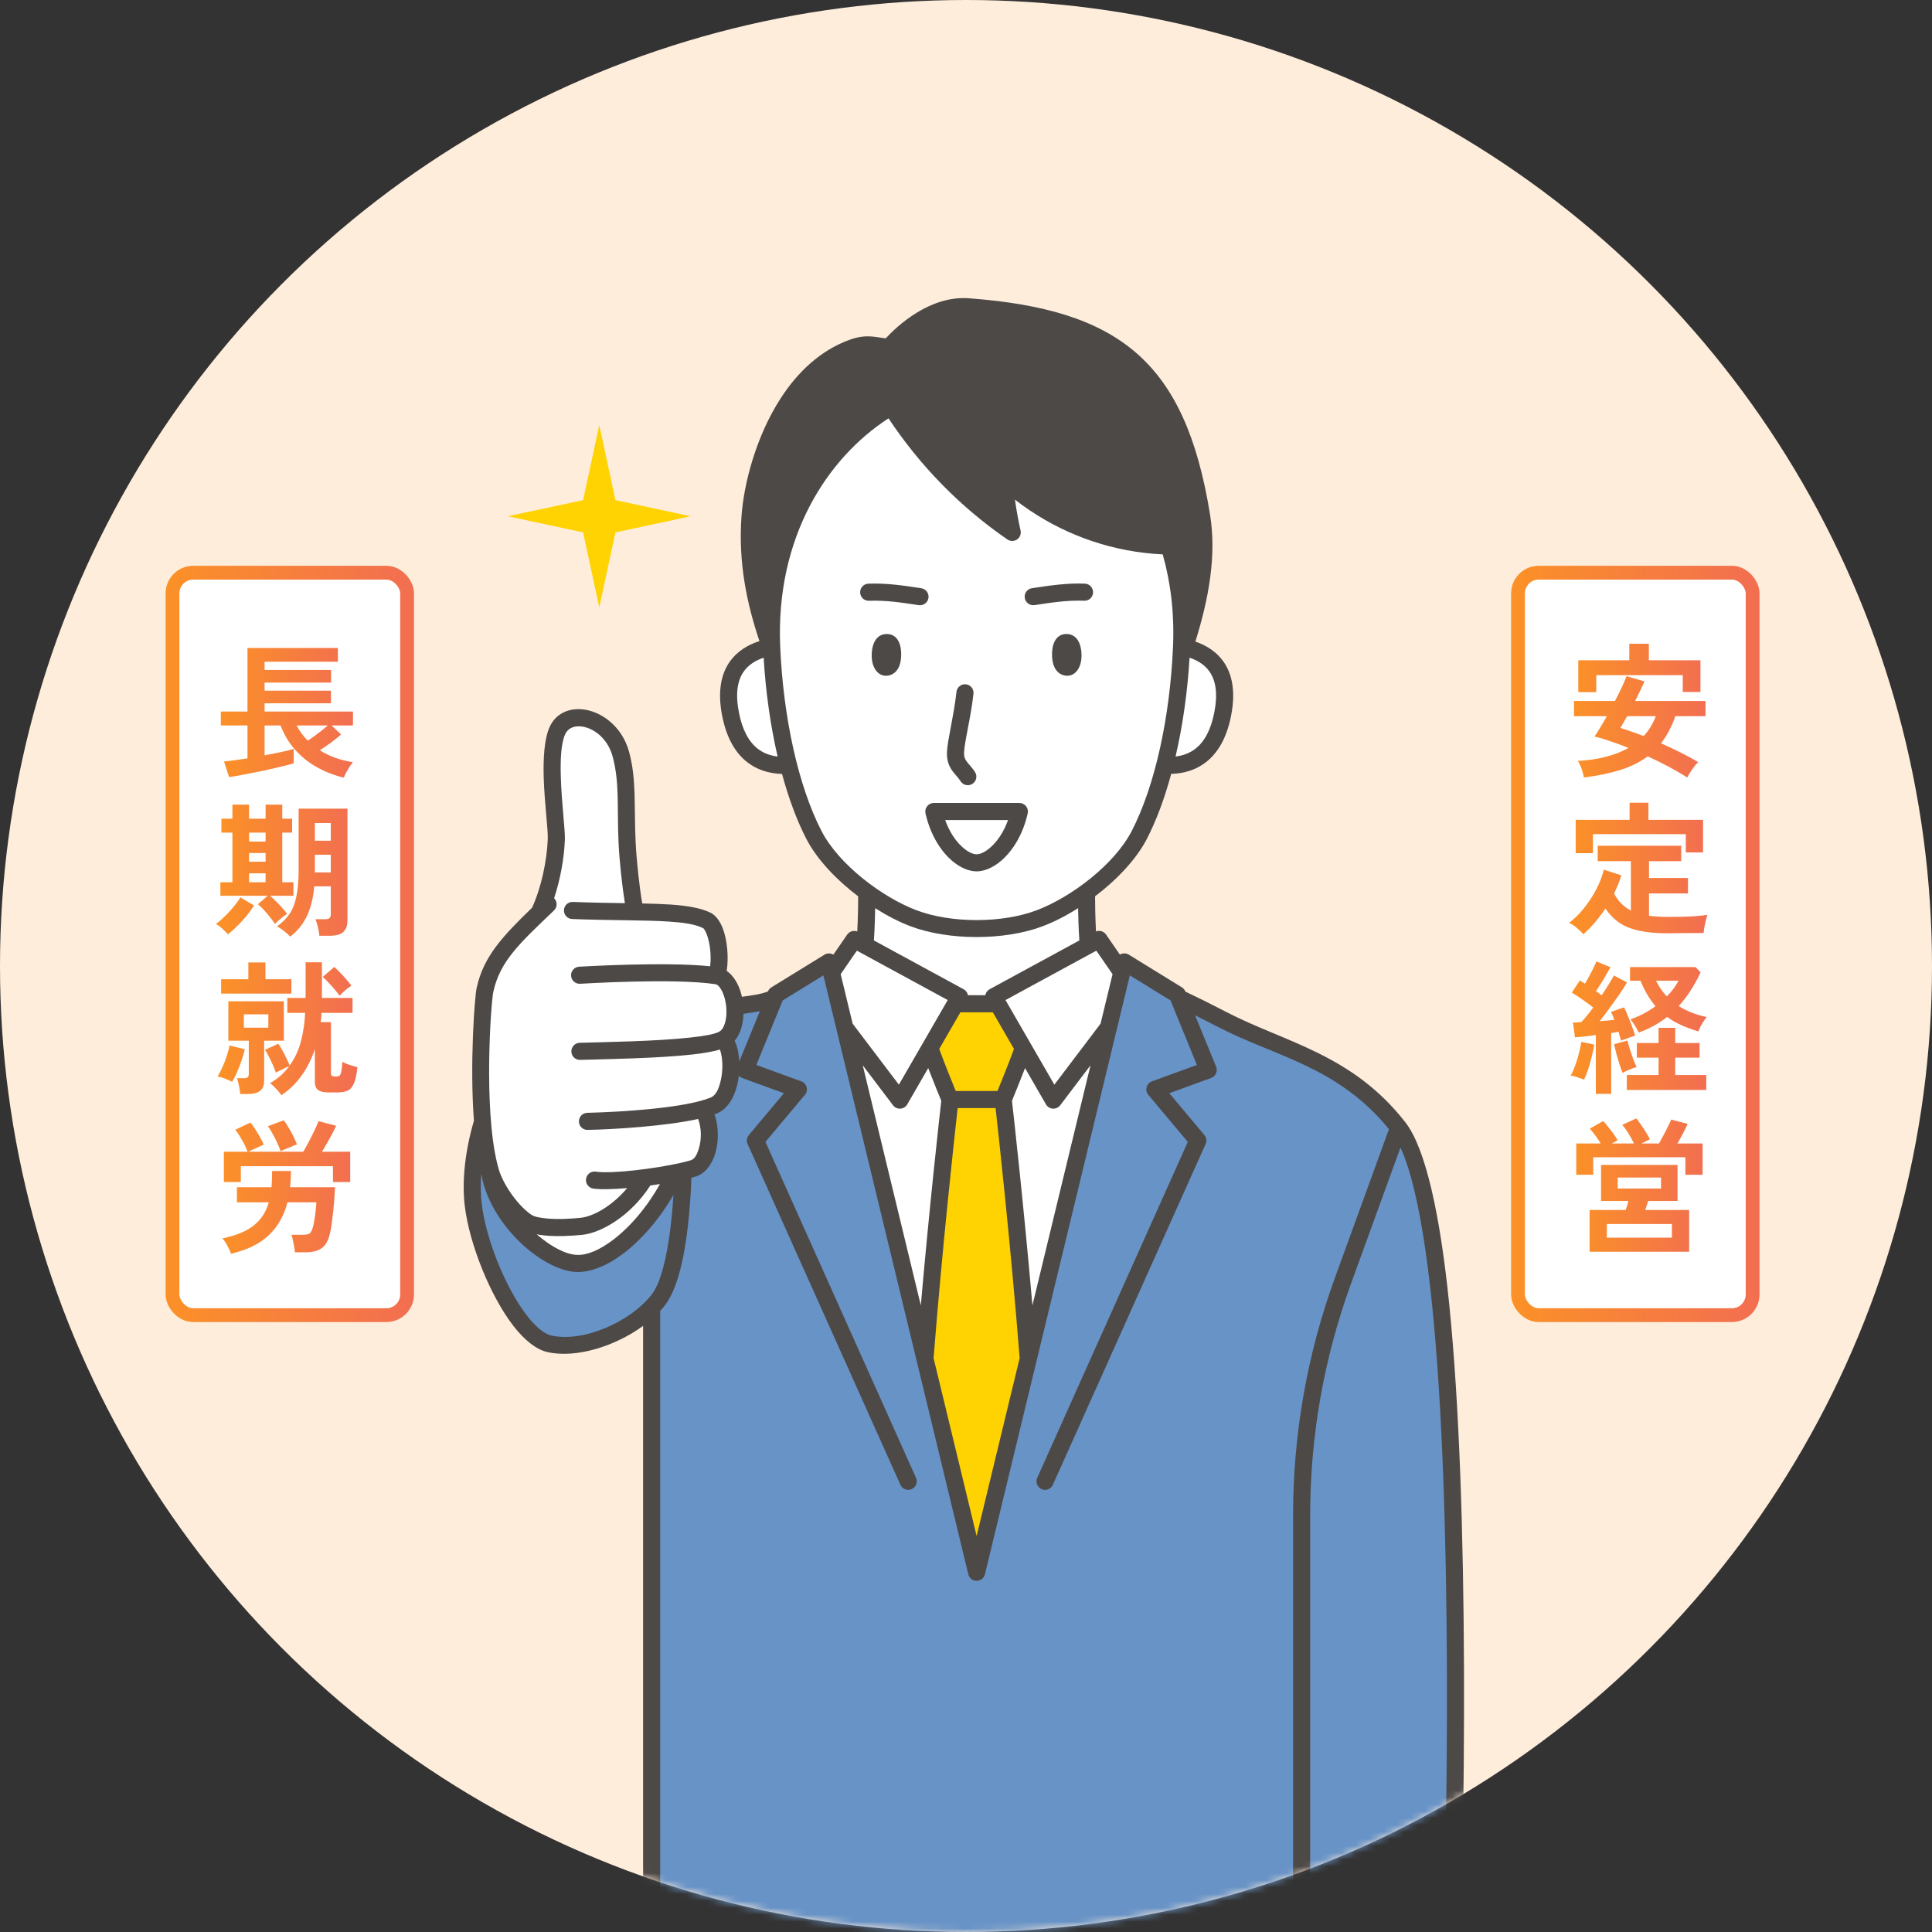
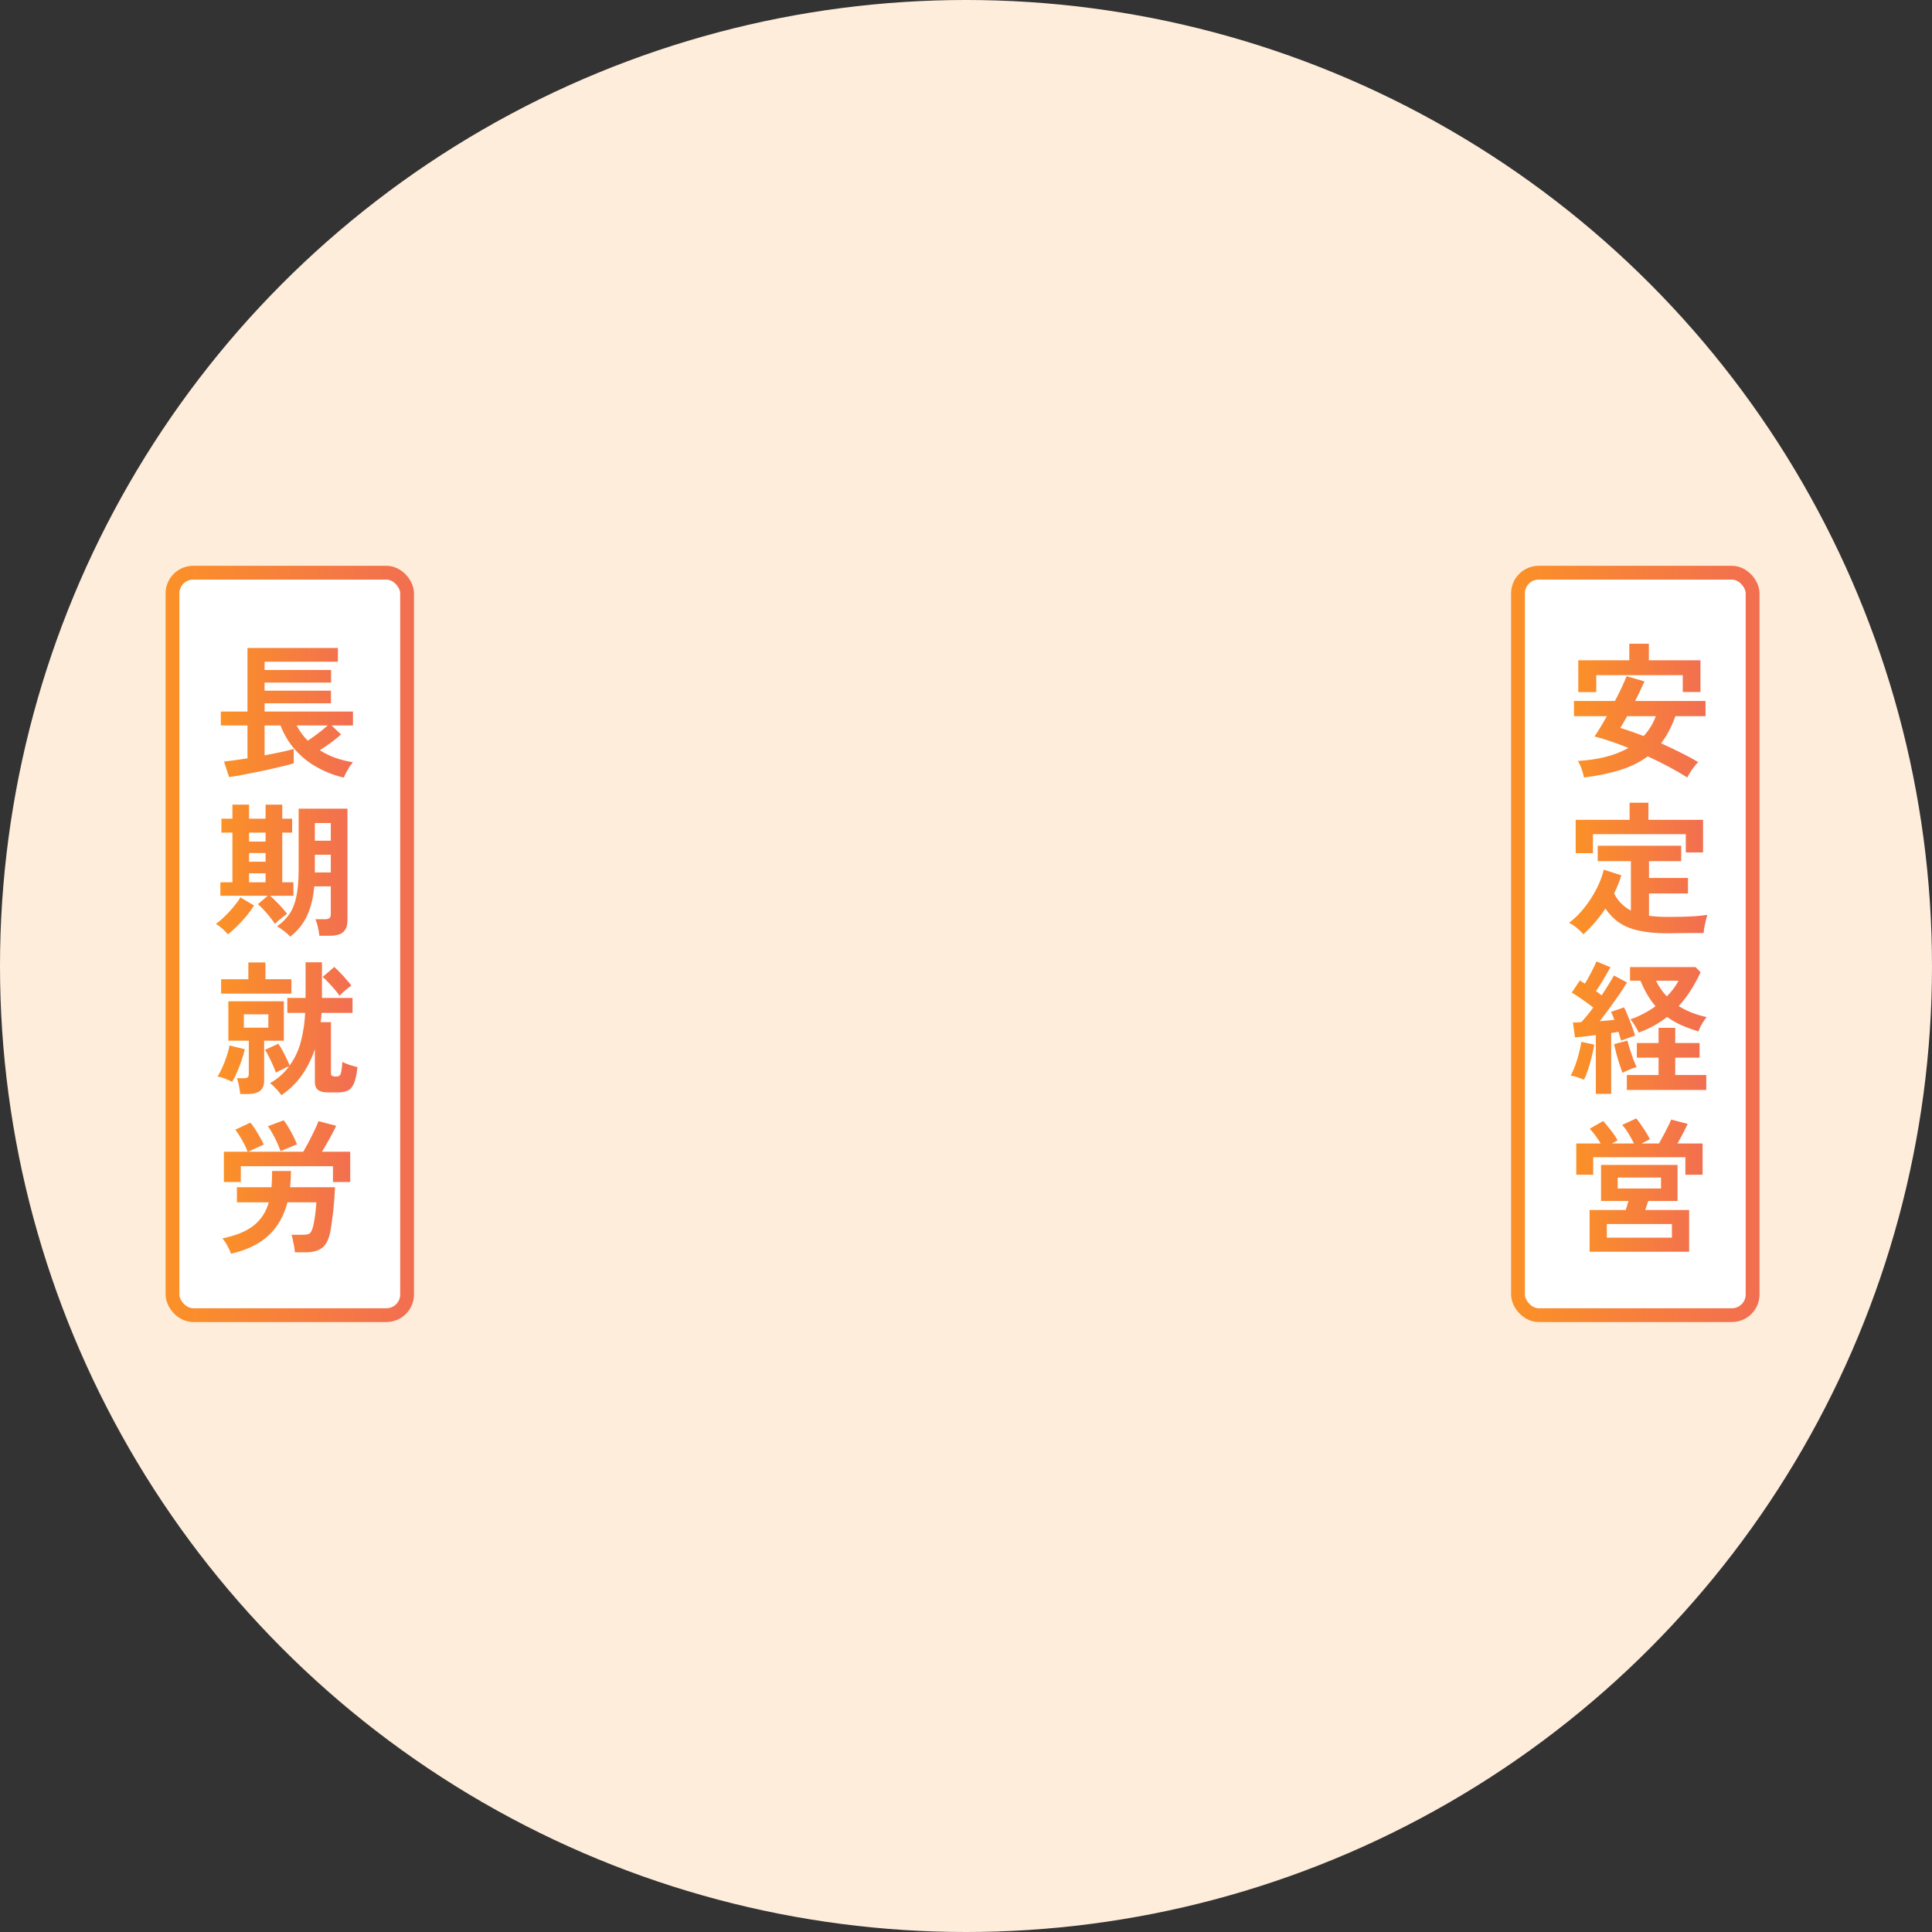
<svg xmlns="http://www.w3.org/2000/svg" width="280" height="280" viewBox="0 0 280 280" fill="none">
  <rect x="0" y="0" width="280" height="280" fill="#333333" stroke="none" />
  <circle cx="140" cy="140" r="140" fill="#FEEDDB" />
  <mask id="mask0_1_1695" style="mask-type:alpha" maskUnits="userSpaceOnUse" x="0" y="0" width="280" height="280">
    <circle cx="140" cy="140" r="140" fill="#FFE5CA" />
  </mask>
  <g mask="url(#mask0_1_1695)">
    <rect x="24.999" y="83" width="34" height="107.6" rx="3" fill="white" stroke="url(#paint0_linear_1_1695)" stroke-width="2" />
-     <path d="M49.832 112.701C48.46 112.379 47.172 111.882 45.968 111.21C44.778 110.552 43.728 109.719 42.818 108.711C41.908 107.703 41.187 106.513 40.655 105.141H38.345V109.467C39.213 109.299 40.025 109.138 40.781 108.984C41.551 108.816 42.146 108.669 42.566 108.543V110.622C42.174 110.748 41.656 110.888 41.012 111.042C40.382 111.196 39.689 111.357 38.933 111.525C38.191 111.693 37.449 111.847 36.707 111.987C35.965 112.141 35.286 112.274 34.67 112.386C34.054 112.498 33.564 112.575 33.2 112.617L32.465 110.37C32.787 110.342 33.249 110.286 33.851 110.202C34.467 110.118 35.139 110.02 35.867 109.908V105.141H32.003V103.125H35.867V93.906H48.971V95.901H38.345V97.098H47.984V98.925H38.345V100.101H47.963V101.928H38.345V103.125H51.155V105.141H48.047L49.433 106.443C49.055 106.779 48.579 107.164 48.005 107.598C47.431 108.018 46.878 108.396 46.346 108.732C47.06 109.18 47.823 109.551 48.635 109.845C49.461 110.125 50.301 110.335 51.155 110.475C51.001 110.643 50.833 110.86 50.651 111.126C50.483 111.406 50.322 111.686 50.168 111.966C50.014 112.246 49.902 112.491 49.832 112.701ZM44.603 107.346C44.883 107.164 45.198 106.947 45.548 106.695C45.898 106.429 46.248 106.163 46.598 105.897C46.948 105.617 47.249 105.365 47.501 105.141H42.986C43.42 105.967 43.959 106.702 44.603 107.346ZM42.062 135.743C41.852 135.505 41.558 135.239 41.18 134.945C40.816 134.665 40.473 134.434 40.151 134.252C40.907 133.72 41.516 133.111 41.978 132.425C42.44 131.725 42.769 130.871 42.965 129.863C43.175 128.841 43.28 127.595 43.28 126.125V117.2H50.357V133.37C50.357 134.14 50.154 134.707 49.748 135.071C49.356 135.435 48.705 135.617 47.795 135.617H46.283C46.255 135.267 46.185 134.847 46.073 134.357C45.961 133.881 45.842 133.503 45.716 133.223H47.102C47.41 133.223 47.627 133.167 47.753 133.055C47.879 132.929 47.942 132.747 47.942 132.509V128.456H45.548C45.394 130.15 45.037 131.585 44.477 132.761C43.931 133.923 43.126 134.917 42.062 135.743ZM39.857 133.916C39.661 133.608 39.416 133.272 39.122 132.908C38.842 132.544 38.548 132.201 38.24 131.879C37.932 131.543 37.645 131.263 37.379 131.039L38.807 129.821H31.94V127.868H33.683V120.665H32.087V118.649H33.683V116.612H36.098V118.649H38.492V116.612H40.907V118.649H42.335V120.665H40.907V127.868H42.524V129.821H39.122C39.388 130.031 39.675 130.297 39.983 130.619C40.305 130.927 40.613 131.249 40.907 131.585C41.201 131.907 41.432 132.194 41.6 132.446C41.474 132.53 41.292 132.663 41.054 132.845C40.83 133.013 40.606 133.195 40.382 133.391C40.158 133.587 39.983 133.762 39.857 133.916ZM33.032 135.407C32.808 135.141 32.521 134.854 32.171 134.546C31.835 134.252 31.541 134.035 31.289 133.895C31.527 133.741 31.807 133.517 32.129 133.223C32.465 132.915 32.808 132.579 33.158 132.215C33.508 131.837 33.83 131.459 34.124 131.081C34.432 130.703 34.67 130.36 34.838 130.052L36.812 131.228C36.504 131.732 36.126 132.257 35.678 132.803C35.23 133.335 34.768 133.832 34.292 134.294C33.83 134.756 33.41 135.127 33.032 135.407ZM45.632 126.44H47.942V123.878H45.632V126.44ZM45.632 121.841H47.942V119.279H45.632V121.841ZM36.098 127.868H38.492V126.566H36.098V127.868ZM36.098 121.967H38.492V120.665H36.098V121.967ZM36.098 124.886H38.492V123.626H36.098V124.886ZM40.781 158.722C40.613 158.47 40.368 158.169 40.046 157.819C39.724 157.469 39.423 157.189 39.143 156.979C39.717 156.643 40.235 156.272 40.697 155.866C41.159 155.446 41.565 154.998 41.915 154.522C41.635 154.62 41.299 154.774 40.907 154.984C40.529 155.18 40.221 155.334 39.983 155.446C39.885 155.152 39.745 154.802 39.563 154.396C39.381 153.976 39.185 153.563 38.975 153.157C38.779 152.751 38.59 152.415 38.408 152.149L40.34 151.267C40.522 151.533 40.718 151.855 40.928 152.233C41.138 152.611 41.334 152.996 41.516 153.388C41.712 153.78 41.866 154.123 41.978 154.417C42.734 153.381 43.28 152.212 43.616 150.91C43.952 149.608 44.155 148.236 44.225 146.794H41.642V144.631H44.288V139.465H46.661V144.631H51.092V146.794H46.598C46.584 147.242 46.542 147.69 46.472 148.138H47.963V155.593C47.963 155.803 48.061 155.929 48.257 155.971C48.285 155.985 48.362 155.999 48.488 156.013C48.614 156.013 48.705 156.013 48.761 156.013C48.943 156.013 49.09 155.971 49.202 155.887C49.314 155.803 49.398 155.614 49.454 155.32C49.524 155.012 49.58 154.536 49.622 153.892C49.86 154.032 50.203 154.179 50.651 154.333C51.099 154.473 51.484 154.585 51.806 154.669C51.694 155.705 51.526 156.482 51.302 157C51.078 157.532 50.777 157.882 50.399 158.05C50.021 158.232 49.538 158.323 48.95 158.323H47.585C46.899 158.323 46.402 158.204 46.094 157.966C45.786 157.742 45.632 157.35 45.632 156.79V152.044C45.184 153.402 44.561 154.655 43.763 155.803C42.979 156.937 41.985 157.91 40.781 158.722ZM34.817 158.554C34.803 158.358 34.768 158.113 34.712 157.819C34.67 157.525 34.614 157.238 34.544 156.958C34.474 156.664 34.404 156.433 34.334 156.265H35.321C35.587 156.265 35.776 156.223 35.888 156.139C36 156.055 36.056 155.887 36.056 155.635V150.826H33.095V145.114H41.138V150.826H38.282V156.601C38.282 157.287 38.086 157.784 37.694 158.092C37.302 158.4 36.707 158.554 35.909 158.554H34.817ZM32.045 144.001V141.922H35.993V139.486H38.471V141.922H42.23V144.001H32.045ZM33.641 156.79C33.361 156.636 33.018 156.482 32.612 156.328C32.206 156.16 31.842 156.062 31.52 156.034C31.744 155.684 31.975 155.243 32.213 154.711C32.465 154.165 32.682 153.605 32.864 153.031C33.06 152.457 33.193 151.953 33.263 151.519L35.489 152.065C35.377 152.527 35.223 153.052 35.027 153.64C34.831 154.214 34.614 154.781 34.376 155.341C34.138 155.887 33.893 156.37 33.641 156.79ZM49.202 144.316C49.048 144.064 48.824 143.77 48.53 143.434C48.236 143.084 47.928 142.741 47.606 142.405C47.298 142.069 47.018 141.796 46.766 141.586L48.446 140.137C48.684 140.347 48.957 140.613 49.265 140.935C49.587 141.257 49.895 141.593 50.189 141.943C50.497 142.279 50.742 142.58 50.924 142.846C50.658 143.014 50.357 143.245 50.021 143.539C49.699 143.819 49.426 144.078 49.202 144.316ZM35.342 148.936H38.891V147.004H35.342V148.936ZM33.473 181.701C33.375 181.379 33.207 181.001 32.969 180.567C32.745 180.147 32.5 179.783 32.234 179.475C34.208 179.069 35.72 178.446 36.77 177.606C37.834 176.766 38.562 175.646 38.954 174.246H34.334V172.062H39.353C39.381 171.698 39.402 171.32 39.416 170.928C39.43 170.536 39.437 170.13 39.437 169.71H42.167C42.167 170.522 42.125 171.306 42.041 172.062H48.551C48.537 172.468 48.509 172.979 48.467 173.595C48.425 174.197 48.369 174.834 48.299 175.506C48.229 176.178 48.152 176.815 48.068 177.417C47.984 178.019 47.886 178.523 47.774 178.929C47.536 179.881 47.137 180.546 46.577 180.924C46.031 181.302 45.275 181.491 44.309 181.491H42.734C42.72 181.267 42.685 180.987 42.629 180.651C42.573 180.329 42.51 180.014 42.44 179.706C42.384 179.384 42.314 179.132 42.23 178.95H43.868C44.358 178.95 44.694 178.887 44.876 178.761C45.058 178.621 45.212 178.327 45.338 177.879C45.422 177.613 45.499 177.242 45.569 176.766C45.653 176.29 45.716 175.814 45.758 175.338C45.814 174.862 45.842 174.498 45.842 174.246H41.663C41.159 176.206 40.242 177.809 38.912 179.055C37.596 180.287 35.783 181.169 33.473 181.701ZM32.444 171.306V166.917H35.888C35.776 166.595 35.615 166.231 35.405 165.825C35.195 165.419 34.971 165.027 34.733 164.649C34.509 164.271 34.299 163.963 34.103 163.725L36.287 162.696C36.497 162.934 36.728 163.249 36.98 163.641C37.232 164.033 37.47 164.432 37.694 164.838C37.932 165.244 38.107 165.594 38.219 165.888L35.951 166.917H43.952C44.12 166.637 44.309 166.301 44.519 165.909C44.743 165.503 44.96 165.083 45.17 164.649C45.394 164.215 45.59 163.809 45.758 163.431C45.94 163.039 46.073 162.724 46.157 162.486L48.719 163.158C48.579 163.48 48.39 163.858 48.152 164.292C47.928 164.726 47.683 165.174 47.417 165.636C47.165 166.098 46.913 166.525 46.661 166.917H50.756V171.306H48.257V169.017H34.901V171.306H32.444ZM40.655 166.833C40.557 166.511 40.403 166.126 40.193 165.678C39.997 165.216 39.773 164.768 39.521 164.334C39.283 163.886 39.052 163.515 38.828 163.221L41.117 162.36C41.327 162.612 41.558 162.955 41.81 163.389C42.062 163.809 42.3 164.243 42.524 164.691C42.748 165.139 42.916 165.524 43.028 165.846L40.655 166.833Z" fill="url(#paint1_linear_1_1695)" />
+     <path d="M49.832 112.701C48.46 112.379 47.172 111.882 45.968 111.21C44.778 110.552 43.728 109.719 42.818 108.711C41.908 107.703 41.187 106.513 40.655 105.141H38.345V109.467C39.213 109.299 40.025 109.138 40.781 108.984C41.551 108.816 42.146 108.669 42.566 108.543V110.622C42.174 110.748 41.656 110.888 41.012 111.042C40.382 111.196 39.689 111.357 38.933 111.525C38.191 111.693 37.449 111.847 36.707 111.987C35.965 112.141 35.286 112.274 34.67 112.386C34.054 112.498 33.564 112.575 33.2 112.617L32.465 110.37C32.787 110.342 33.249 110.286 33.851 110.202C34.467 110.118 35.139 110.02 35.867 109.908V105.141H32.003V103.125H35.867V93.906H48.971V95.901H38.345V97.098H47.984V98.925H38.345V100.101H47.963V101.928H38.345V103.125H51.155V105.141H48.047L49.433 106.443C49.055 106.779 48.579 107.164 48.005 107.598C47.431 108.018 46.878 108.396 46.346 108.732C47.06 109.18 47.823 109.551 48.635 109.845C49.461 110.125 50.301 110.335 51.155 110.475C51.001 110.643 50.833 110.86 50.651 111.126C50.483 111.406 50.322 111.686 50.168 111.966C50.014 112.246 49.902 112.491 49.832 112.701ZM44.603 107.346C44.883 107.164 45.198 106.947 45.548 106.695C45.898 106.429 46.248 106.163 46.598 105.897C46.948 105.617 47.249 105.365 47.501 105.141H42.986C43.42 105.967 43.959 106.702 44.603 107.346ZM42.062 135.743C41.852 135.505 41.558 135.239 41.18 134.945C40.816 134.665 40.473 134.434 40.151 134.252C40.907 133.72 41.516 133.111 41.978 132.425C42.44 131.725 42.769 130.871 42.965 129.863C43.175 128.841 43.28 127.595 43.28 126.125V117.2H50.357V133.37C50.357 134.14 50.154 134.707 49.748 135.071C49.356 135.435 48.705 135.617 47.795 135.617H46.283C46.255 135.267 46.185 134.847 46.073 134.357C45.961 133.881 45.842 133.503 45.716 133.223H47.102C47.41 133.223 47.627 133.167 47.753 133.055C47.879 132.929 47.942 132.747 47.942 132.509V128.456H45.548C45.394 130.15 45.037 131.585 44.477 132.761C43.931 133.923 43.126 134.917 42.062 135.743ZM39.857 133.916C39.661 133.608 39.416 133.272 39.122 132.908C38.842 132.544 38.548 132.201 38.24 131.879C37.932 131.543 37.645 131.263 37.379 131.039L38.807 129.821H31.94V127.868H33.683V120.665H32.087V118.649H33.683V116.612H36.098V118.649H38.492V116.612H40.907V118.649H42.335V120.665H40.907V127.868H42.524V129.821H39.122C39.388 130.031 39.675 130.297 39.983 130.619C40.305 130.927 40.613 131.249 40.907 131.585C41.201 131.907 41.432 132.194 41.6 132.446C41.474 132.53 41.292 132.663 41.054 132.845C40.83 133.013 40.606 133.195 40.382 133.391C40.158 133.587 39.983 133.762 39.857 133.916ZM33.032 135.407C32.808 135.141 32.521 134.854 32.171 134.546C31.835 134.252 31.541 134.035 31.289 133.895C31.527 133.741 31.807 133.517 32.129 133.223C32.465 132.915 32.808 132.579 33.158 132.215C33.508 131.837 33.83 131.459 34.124 131.081C34.432 130.703 34.67 130.36 34.838 130.052L36.812 131.228C36.504 131.732 36.126 132.257 35.678 132.803C35.23 133.335 34.768 133.832 34.292 134.294C33.83 134.756 33.41 135.127 33.032 135.407ZM45.632 126.44H47.942V123.878H45.632V126.44ZM45.632 121.841H47.942V119.279H45.632V121.841ZM36.098 127.868H38.492V126.566H36.098V127.868ZM36.098 121.967H38.492V120.665H36.098V121.967ZM36.098 124.886H38.492V123.626H36.098V124.886ZM40.781 158.722C40.613 158.47 40.368 158.169 40.046 157.819C39.724 157.469 39.423 157.189 39.143 156.979C39.717 156.643 40.235 156.272 40.697 155.866C41.159 155.446 41.565 154.998 41.915 154.522C41.635 154.62 41.299 154.774 40.907 154.984C40.529 155.18 40.221 155.334 39.983 155.446C39.885 155.152 39.745 154.802 39.563 154.396C39.381 153.976 39.185 153.563 38.975 153.157C38.779 152.751 38.59 152.415 38.408 152.149L40.34 151.267C40.522 151.533 40.718 151.855 40.928 152.233C41.138 152.611 41.334 152.996 41.516 153.388C41.712 153.78 41.866 154.123 41.978 154.417C42.734 153.381 43.28 152.212 43.616 150.91C43.952 149.608 44.155 148.236 44.225 146.794H41.642V144.631H44.288V139.465H46.661V144.631H51.092V146.794H46.598C46.584 147.242 46.542 147.69 46.472 148.138H47.963V155.593C47.963 155.803 48.061 155.929 48.257 155.971C48.285 155.985 48.362 155.999 48.488 156.013C48.614 156.013 48.705 156.013 48.761 156.013C48.943 156.013 49.09 155.971 49.202 155.887C49.314 155.803 49.398 155.614 49.454 155.32C49.524 155.012 49.58 154.536 49.622 153.892C49.86 154.032 50.203 154.179 50.651 154.333C51.099 154.473 51.484 154.585 51.806 154.669C51.694 155.705 51.526 156.482 51.302 157C51.078 157.532 50.777 157.882 50.399 158.05C50.021 158.232 49.538 158.323 48.95 158.323H47.585C46.899 158.323 46.402 158.204 46.094 157.966C45.786 157.742 45.632 157.35 45.632 156.79V152.044C45.184 153.402 44.561 154.655 43.763 155.803C42.979 156.937 41.985 157.91 40.781 158.722ZM34.817 158.554C34.803 158.358 34.768 158.113 34.712 157.819C34.67 157.525 34.614 157.238 34.544 156.958C34.474 156.664 34.404 156.433 34.334 156.265H35.321C35.587 156.265 35.776 156.223 35.888 156.139C36 156.055 36.056 155.887 36.056 155.635V150.826H33.095V145.114H41.138V150.826H38.282V156.601C38.282 157.287 38.086 157.784 37.694 158.092C37.302 158.4 36.707 158.554 35.909 158.554H34.817ZM32.045 144.001V141.922H35.993V139.486H38.471V141.922H42.23V144.001H32.045ZM33.641 156.79C33.361 156.636 33.018 156.482 32.612 156.328C32.206 156.16 31.842 156.062 31.52 156.034C31.744 155.684 31.975 155.243 32.213 154.711C32.465 154.165 32.682 153.605 32.864 153.031C33.06 152.457 33.193 151.953 33.263 151.519L35.489 152.065C35.377 152.527 35.223 153.052 35.027 153.64C34.831 154.214 34.614 154.781 34.376 155.341C34.138 155.887 33.893 156.37 33.641 156.79ZM49.202 144.316C49.048 144.064 48.824 143.77 48.53 143.434C48.236 143.084 47.928 142.741 47.606 142.405C47.298 142.069 47.018 141.796 46.766 141.586L48.446 140.137C48.684 140.347 48.957 140.613 49.265 140.935C49.587 141.257 49.895 141.593 50.189 141.943C50.497 142.279 50.742 142.58 50.924 142.846C50.658 143.014 50.357 143.245 50.021 143.539C49.699 143.819 49.426 144.078 49.202 144.316ZM35.342 148.936H38.891V147.004H35.342V148.936ZM33.473 181.701C33.375 181.379 33.207 181.001 32.969 180.567C32.745 180.147 32.5 179.783 32.234 179.475C34.208 179.069 35.72 178.446 36.77 177.606C37.834 176.766 38.562 175.646 38.954 174.246H34.334V172.062H39.353C39.381 171.698 39.402 171.32 39.416 170.928C39.43 170.536 39.437 170.13 39.437 169.71H42.167C42.167 170.522 42.125 171.306 42.041 172.062H48.551C48.537 172.468 48.509 172.979 48.467 173.595C48.425 174.197 48.369 174.834 48.299 175.506C47.984 178.019 47.886 178.523 47.774 178.929C47.536 179.881 47.137 180.546 46.577 180.924C46.031 181.302 45.275 181.491 44.309 181.491H42.734C42.72 181.267 42.685 180.987 42.629 180.651C42.573 180.329 42.51 180.014 42.44 179.706C42.384 179.384 42.314 179.132 42.23 178.95H43.868C44.358 178.95 44.694 178.887 44.876 178.761C45.058 178.621 45.212 178.327 45.338 177.879C45.422 177.613 45.499 177.242 45.569 176.766C45.653 176.29 45.716 175.814 45.758 175.338C45.814 174.862 45.842 174.498 45.842 174.246H41.663C41.159 176.206 40.242 177.809 38.912 179.055C37.596 180.287 35.783 181.169 33.473 181.701ZM32.444 171.306V166.917H35.888C35.776 166.595 35.615 166.231 35.405 165.825C35.195 165.419 34.971 165.027 34.733 164.649C34.509 164.271 34.299 163.963 34.103 163.725L36.287 162.696C36.497 162.934 36.728 163.249 36.98 163.641C37.232 164.033 37.47 164.432 37.694 164.838C37.932 165.244 38.107 165.594 38.219 165.888L35.951 166.917H43.952C44.12 166.637 44.309 166.301 44.519 165.909C44.743 165.503 44.96 165.083 45.17 164.649C45.394 164.215 45.59 163.809 45.758 163.431C45.94 163.039 46.073 162.724 46.157 162.486L48.719 163.158C48.579 163.48 48.39 163.858 48.152 164.292C47.928 164.726 47.683 165.174 47.417 165.636C47.165 166.098 46.913 166.525 46.661 166.917H50.756V171.306H48.257V169.017H34.901V171.306H32.444ZM40.655 166.833C40.557 166.511 40.403 166.126 40.193 165.678C39.997 165.216 39.773 164.768 39.521 164.334C39.283 163.886 39.052 163.515 38.828 163.221L41.117 162.36C41.327 162.612 41.558 162.955 41.81 163.389C42.062 163.809 42.3 164.243 42.524 164.691C42.748 165.139 42.916 165.524 43.028 165.846L40.655 166.833Z" fill="url(#paint1_linear_1_1695)" />
    <g clip-path="url(#clip0_1_1695)">
      <path fill-rule="evenodd" clip-rule="evenodd" d="M120.502 140.937L123.801 136.159L125.35 137.002C125.598 133.785 125.617 130.612 125.61 129.291C122.41 126.961 119.516 124.005 117.971 121.028C116.512 118.21 115.265 114.753 114.301 110.896C110.395 111.139 107.022 109.35 105.874 103.501C104.642 97.215 107.609 94.544 111.835 93.765V93.755C111.106 76.771 119.496 64.656 129.147 58.941C133.665 66.044 139.598 72.275 146.696 77.165C146.131 74.6 145.73 72.017 145.492 69.43C146.88 70.718 148.372 71.893 149.946 72.949C155.582 76.731 162.296 78.974 169.439 79.138C170.787 83.487 171.471 88.377 171.24 93.755V93.765C175.466 94.544 178.433 97.215 177.201 103.501C176.053 109.352 172.68 111.142 168.774 110.896C167.81 114.75 166.564 118.21 165.104 121.028C163.562 124.007 160.665 126.961 157.465 129.291C157.458 130.615 157.475 133.785 157.725 137.002L159.275 136.159L162.573 140.937L149.024 196.942C147.574 178.374 145.395 159.355 145.395 159.355L145.889 158.153C146.501 156.648 147.559 154.011 148.312 151.894L144.605 145.473H138.473L134.763 151.899C135.893 155.047 137.682 159.355 137.682 159.355C137.682 159.355 135.501 178.372 134.054 196.942L120.504 140.937H120.502ZM70.874 168.941L70.866 168.976C71.355 176.042 79.04 182.922 83.556 183.105C88.072 183.289 94.473 177.395 97.859 169.965V169.957C98.878 169.761 99.775 169.551 100.459 169.345C102.816 168.636 103.609 163.508 101.839 160.747C102.461 160.581 103.017 160.403 103.483 160.21C106.276 159.052 106.59 152.341 104.853 150.596C107.644 149.044 106.672 141.849 103.887 141.418C104.697 138.878 104.008 134.151 102.422 133.386C100.357 132.392 96.925 132.243 92.059 132.159C91.643 130.367 91.046 125.432 90.89 122.181C90.634 116.914 91.051 113.231 89.978 109.29C88.518 103.934 82.22 102.318 80.718 106.041C79.154 109.917 80.713 119.296 80.629 121.623C80.517 124.619 79.806 128.151 78.671 131.051C73.585 135.936 71.33 138.707 70.291 143.465C69.927 145.138 68.829 160.648 70.879 168.939L70.874 168.941Z" fill="white" />
      <path fill-rule="evenodd" clip-rule="evenodd" d="M134.76 151.899C135.891 155.047 137.68 159.354 137.68 159.354C137.68 159.354 135.499 178.371 134.052 196.942L141.536 227.878L149.021 196.942C147.571 178.374 145.393 159.354 145.393 159.354L145.886 158.152C146.498 156.648 147.556 154.011 148.31 151.894L144.602 145.473H138.471L134.76 151.899Z" fill="#FFD302" />
      <path fill-rule="evenodd" clip-rule="evenodd" d="M106.484 145.902C108.487 145.51 110.578 145.423 112.249 144.638L112.445 144.157L120.135 139.42L141.539 227.878L162.943 139.42L170.633 144.157L170.829 144.638C172.648 145.495 174.752 146.529 177.129 147.765C185.546 152.14 195.083 153.674 202.694 163.429C212.276 175.71 211.54 251.916 210.048 294.764H94.439V190.099L94.231 189.698C90.572 193.274 84.163 195.792 79.593 194.759C74.99 193.718 69.531 182.233 68.596 174.713C68.145 171.077 68.69 166.713 69.939 162.599C70.118 164.916 70.418 167.107 70.874 168.943L70.866 168.978C71.355 176.044 79.04 182.924 83.556 183.108C88.072 183.291 94.474 177.397 97.859 169.967V169.96C98.878 169.764 99.775 169.553 100.459 169.347C102.816 168.639 103.609 163.511 101.839 160.75C102.461 160.584 103.017 160.405 103.483 160.212C106.276 159.055 106.591 152.343 104.853 150.598C106.177 149.862 106.655 147.855 106.484 145.904V145.902Z" fill="#6893C6" />
      <path fill-rule="evenodd" clip-rule="evenodd" d="M110.066 92.912C108.296 93.48 106.814 94.432 105.8 95.842C104.531 97.614 103.959 100.154 104.66 103.736C105.305 107.025 106.621 109.149 108.276 110.447C109.726 111.585 111.461 112.11 113.337 112.165C114.306 115.731 115.498 118.941 116.871 121.595C118.408 124.565 121.223 127.516 124.374 129.908C124.371 131.078 124.346 132.949 124.242 134.999C123.714 134.795 123.107 134.976 122.78 135.452L120.775 138.357C120.72 138.325 120.663 138.295 120.606 138.27C120.24 138.119 119.823 138.154 119.484 138.362L111.793 143.098C111.57 143.237 111.396 143.44 111.295 143.683L111.29 143.693C110.152 144.132 108.844 144.275 107.523 144.461C107.493 144.328 107.461 144.196 107.429 144.065C107.034 142.58 106.269 141.366 105.317 140.704C105.632 138.746 105.399 136.221 104.739 134.515C104.303 133.388 103.649 132.6 102.955 132.265C101.577 131.601 99.644 131.256 97.126 131.09C95.921 131.011 94.573 130.969 93.078 130.937C92.697 128.76 92.256 124.837 92.124 122.116C91.864 116.74 92.266 112.98 91.17 108.958C90.134 105.158 86.991 103 84.297 102.791C82.225 102.633 80.384 103.54 79.566 105.57C78.892 107.24 78.721 109.855 78.795 112.557C78.897 116.287 79.44 120.185 79.388 121.568C79.269 124.78 78.441 128.627 77.117 131.549C72.691 135.831 70.061 138.692 69.077 143.192C68.79 144.506 68.064 154.177 68.686 162.435C67.434 166.663 66.906 171.124 67.367 174.849C68.044 180.304 71.023 187.772 74.384 192.132C75.99 194.213 77.727 195.591 79.321 195.951C83.522 196.9 89.177 195.093 93.202 192.159V294.746C93.202 295.43 93.757 295.985 94.442 295.985C95.126 295.985 95.681 295.43 95.681 294.746V189.98C95.909 189.732 96.127 189.48 96.33 189.224C97.421 187.851 98.243 185.596 98.816 183.053C99.847 178.475 100.127 172.953 100.199 170.693C100.42 170.636 100.625 170.579 100.816 170.52C102.083 170.138 103.119 168.906 103.639 167.221C104.174 165.488 104.179 163.302 103.56 161.496C103.698 161.446 103.83 161.394 103.956 161.342C105.379 160.752 106.417 159.116 106.871 157.124C106.96 156.732 107.029 156.326 107.077 155.917C107.208 156.055 107.369 156.162 107.552 156.229L113.615 158.437L108.534 164.495C108.229 164.859 108.157 165.364 108.353 165.798L130.493 215.191C130.773 215.815 131.506 216.095 132.131 215.815C132.756 215.535 133.036 214.802 132.756 214.177L110.933 165.493L116.653 158.675C116.913 158.365 117.005 157.949 116.901 157.557C116.797 157.168 116.507 156.851 116.128 156.715L109.612 154.343L113.439 144.989L119.332 141.358C122.269 153.498 140.335 228.158 140.335 228.158C140.468 228.713 140.967 229.105 141.539 229.105C142.112 229.105 142.61 228.713 142.744 228.158C142.744 228.158 160.809 153.498 163.746 141.358L169.64 144.989L173.466 154.343L166.951 156.715C166.571 156.854 166.281 157.168 166.177 157.557C166.073 157.949 166.165 158.365 166.425 158.675L172.145 165.493L150.325 214.177C150.045 214.802 150.325 215.535 150.95 215.815C151.574 216.095 152.308 215.815 152.588 215.191L174.728 165.798C174.921 165.364 174.852 164.859 174.547 164.495L169.464 158.437L175.528 156.229C175.846 156.115 176.101 155.875 176.237 155.567C176.374 155.26 176.378 154.908 176.252 154.596L173.204 147.148C174.252 147.668 175.372 148.236 176.562 148.853C184.676 153.071 193.891 154.539 201.297 163.647C200.352 166.247 196.754 176.165 193.457 185.219C189.452 196.223 187.403 207.845 187.403 219.555V294.751C187.403 295.435 187.958 295.99 188.642 295.99C189.326 295.99 189.881 295.435 189.881 294.751V219.555C189.881 208.132 191.879 196.798 195.787 186.067C198.546 178.485 201.52 170.297 202.967 166.306C203.53 167.526 204.043 169.023 204.524 170.76C205.812 175.427 206.804 181.772 207.562 189.227C210.534 218.497 209.857 264.762 208.816 294.706C208.791 295.39 209.329 295.963 210.011 295.988C210.695 296.012 211.267 295.475 211.292 294.793C212.338 264.752 213.01 218.338 210.028 188.976C208.72 176.089 206.625 166.433 203.676 162.653C195.933 152.729 186.27 151.104 177.704 146.652C175.499 145.507 173.526 144.531 171.798 143.71L171.783 143.676C171.684 143.433 171.511 143.227 171.285 143.091L163.595 138.355C163.258 138.146 162.839 138.112 162.472 138.263C162.413 138.288 162.356 138.315 162.303 138.35L160.298 135.445C159.969 134.969 159.362 134.791 158.836 134.991C158.732 132.939 158.707 131.068 158.705 129.901C161.855 127.509 164.67 124.555 166.207 121.588C167.58 118.934 168.772 115.724 169.741 112.157C171.617 112.103 173.352 111.578 174.802 110.44C176.458 109.141 177.774 107.017 178.418 103.728C179.12 100.147 178.547 97.604 177.276 95.832C176.309 94.484 174.911 93.557 173.243 92.982C175.147 86.882 176.334 80.615 175.375 74.622C173.578 63.422 170.252 56.014 164.698 51.171C159.153 46.348 151.346 44.045 140.416 43.227C137.641 43.019 135.051 43.993 132.949 45.265C130.758 46.591 129.115 48.229 128.366 49.039C126.783 48.858 125.531 48.373 123.09 49.26C118.866 50.797 115.575 53.959 113.134 57.736C109.567 63.251 107.815 70.069 107.471 74.736C106.975 81.48 108.212 87.391 110.063 92.912H110.066ZM144.288 160.593H138.791C138.312 164.874 136.545 180.991 135.303 196.833L141.539 222.609L147.775 196.833C146.533 180.991 144.766 164.871 144.288 160.593ZM69.751 170.111C69.635 171.665 69.652 173.167 69.826 174.557C70.366 178.917 72.488 184.652 75.053 188.761C76.039 190.34 77.085 191.675 78.141 192.568C78.726 193.063 79.298 193.418 79.866 193.547C84.553 194.605 91.314 191.566 94.387 187.698C95.621 186.141 96.35 183.209 96.846 180.2C97.257 177.702 97.48 175.144 97.602 173.171C95.562 176.708 92.922 179.734 90.275 181.72C87.923 183.484 85.537 184.426 83.509 184.344C81.497 184.262 78.892 183.046 76.488 181.041C73.273 178.359 70.421 174.307 69.754 170.113L69.751 170.111ZM125.033 154.39L133.452 189.182C134.709 174.753 136.171 161.711 136.416 159.533C136.114 158.802 135.308 156.834 134.523 154.796L131.487 160.056C131.278 160.415 130.904 160.648 130.49 160.673C130.076 160.7 129.675 160.517 129.425 160.185L125.033 154.39ZM158.046 154.39L153.654 160.185C153.403 160.517 153.004 160.7 152.588 160.673C152.174 160.648 151.8 160.415 151.592 160.056L148.556 154.796C147.77 156.834 146.962 158.802 146.662 159.533C146.91 161.711 148.37 174.755 149.626 189.182L158.046 154.39ZM95.639 171.605C95.183 171.677 94.717 171.744 94.251 171.808C91.356 176.299 87.086 178.674 84.401 178.959C82.894 179.117 80.738 179.234 78.904 179.05C78.515 179.011 78.138 178.956 77.784 178.887C77.881 178.971 77.98 179.055 78.076 179.137C79.987 180.731 82.01 181.804 83.611 181.868C85.175 181.933 86.974 181.098 88.788 179.737C91.284 177.866 93.757 174.973 95.641 171.608L95.639 171.605ZM90.563 130.897C90.186 128.557 89.777 124.862 89.651 122.24C89.4 117.082 89.832 113.474 88.781 109.615C88.064 106.99 85.973 105.411 84.109 105.27C83.142 105.196 82.248 105.557 81.866 106.504C81.288 107.934 81.209 110.182 81.274 112.497C81.378 116.292 81.918 120.262 81.866 121.67C81.767 124.354 81.212 127.442 80.307 130.176L80.324 130.193C80.798 130.686 80.783 131.472 80.29 131.945C75.452 136.595 72.49 139.197 71.499 143.73C71.142 145.368 70.061 160.603 72.074 168.686L72.079 168.705C72.148 168.99 72.225 169.263 72.302 169.528C72.857 171.399 74.738 174.426 76.934 176.004C77.42 176.351 78.238 176.493 79.152 176.582C80.818 176.748 82.776 176.636 84.144 176.493C85.988 176.297 88.672 174.817 90.897 172.185C88.868 172.364 87.058 172.413 85.983 172.257C85.306 172.158 84.835 171.531 84.934 170.852C85.031 170.175 85.66 169.704 86.337 169.803C88.724 170.148 94.977 169.367 98.642 168.534L98.697 168.52L98.774 168.505C99.275 168.388 99.723 168.272 100.102 168.158C100.695 167.979 101.029 167.285 101.272 166.497C101.679 165.184 101.693 163.501 101.175 162.17C96.519 163.198 89.299 163.662 85.167 163.756C84.483 163.771 83.916 163.231 83.901 162.546C83.886 161.862 84.426 161.295 85.11 161.278C89.966 161.164 99.309 160.593 103.009 159.059C103.808 158.73 104.204 157.696 104.457 156.581C104.737 155.354 104.762 153.971 104.539 152.858C104.484 152.588 104.422 152.333 104.34 152.11C103.337 152.405 101.936 152.65 100.306 152.831C95.237 153.394 87.775 153.493 84.084 153.607C83.4 153.627 82.828 153.089 82.808 152.407C82.788 151.723 83.326 151.151 84.007 151.131C87.653 151.019 95.026 150.925 100.033 150.37C101.973 150.154 103.527 149.909 104.249 149.51C104.658 149.282 104.893 148.826 105.054 148.305C105.386 147.232 105.344 145.869 105.034 144.702C104.873 144.097 104.643 143.544 104.333 143.13C104.15 142.885 103.954 142.679 103.696 142.64C97.778 141.723 84.079 142.575 84.079 142.575C83.395 142.617 82.808 142.097 82.766 141.415C82.724 140.731 83.244 140.144 83.926 140.102C83.926 140.102 96.38 139.348 102.915 140.042C103.079 138.806 102.965 137.314 102.648 136.107C102.524 135.636 102.37 135.214 102.177 134.877C102.08 134.711 102.003 134.558 101.877 134.498C100.717 133.94 99.079 133.702 96.96 133.561C93.49 133.331 88.828 133.413 82.924 133.192C82.24 133.167 81.707 132.59 81.732 131.908C81.757 131.224 82.334 130.691 83.016 130.716C85.802 130.82 88.315 130.86 90.555 130.894L90.563 130.897ZM146.955 152.021L143.889 146.712H139.187L136.121 152.021C136.934 154.236 137.993 156.849 138.511 158.115H144.563C145.081 156.851 146.139 154.239 146.952 152.021H146.955ZM121.838 141.185L123.573 148.36L130.272 157.198L137.351 144.935L124.188 137.777L121.836 141.182L121.838 141.185ZM161.24 141.185L158.888 137.78L145.725 144.937L152.804 157.201L159.5 148.362L161.238 141.187L161.24 141.185ZM110.128 146.551C109.354 146.697 108.554 146.806 107.753 146.93C107.731 147.673 107.622 148.395 107.421 149.042C107.208 149.733 106.888 150.34 106.474 150.831C106.685 151.28 106.854 151.805 106.968 152.38C107.057 152.836 107.116 153.327 107.143 153.835L110.125 146.551H110.128ZM156.239 131.621C154.524 132.711 152.781 133.606 151.153 134.225C145.631 136.33 137.445 136.33 131.923 134.225C130.292 133.606 128.552 132.711 126.837 131.621C126.815 132.949 126.763 134.597 126.654 136.297L139.653 143.366C139.946 143.525 140.164 143.797 140.253 144.119C140.263 144.157 140.273 144.194 140.28 144.233H142.801C142.808 144.196 142.816 144.157 142.828 144.119C142.917 143.797 143.135 143.527 143.428 143.366L156.427 136.297C156.318 134.595 156.266 132.949 156.244 131.621H156.239ZM128.77 60.628C133.288 67.444 139.103 73.434 145.995 78.181C146.414 78.471 146.967 78.473 147.391 78.188C147.812 77.903 148.018 77.39 147.909 76.894C147.579 75.405 147.309 73.91 147.093 72.411C147.795 72.959 148.518 73.479 149.257 73.977C154.846 77.727 161.461 80.015 168.507 80.344C169.65 84.357 170.212 88.823 170.004 93.703C169.563 103.981 167.372 113.959 164.004 120.46C161.51 125.273 155.292 130.002 150.271 131.913C145.254 133.824 137.822 133.824 132.805 131.913C127.784 130 121.565 125.273 119.072 120.46C115.706 113.959 113.513 103.984 113.072 93.703C112.393 77.871 119.868 66.393 128.768 60.633L128.77 60.628ZM135.341 116.371C134.964 116.371 134.607 116.542 134.372 116.837C134.136 117.132 134.047 117.516 134.131 117.883C134.845 121.045 136.377 123.372 137.963 124.736C139.187 125.789 140.476 126.285 141.537 126.285C142.597 126.285 143.886 125.786 145.111 124.736C146.699 123.37 148.231 121.045 148.942 117.883C149.024 117.516 148.937 117.129 148.702 116.837C148.466 116.542 148.109 116.371 147.733 116.371H135.338H135.341ZM136.986 118.849H146.09C145.453 120.634 144.501 121.992 143.495 122.857C142.811 123.444 142.129 123.806 141.537 123.806C140.944 123.806 140.263 123.444 139.579 122.857C138.572 121.992 137.621 120.631 136.984 118.849H136.986ZM141.306 111.892C140.964 111.359 140.578 110.953 140.236 110.537C139.938 110.172 139.693 109.796 139.718 109.104C139.782 107.416 140.682 104.117 141.083 100.546C141.16 99.867 140.669 99.252 139.99 99.175C139.311 99.099 138.696 99.589 138.62 100.268C138.211 103.914 137.306 107.285 137.242 109.007C137.194 110.269 137.549 111.06 138.045 111.751C138.389 112.229 138.84 112.636 139.217 113.226C139.586 113.803 140.352 113.972 140.929 113.602C141.507 113.233 141.675 112.467 141.306 111.89V111.892ZM110.675 95.319C109.496 95.716 108.497 96.338 107.813 97.289C106.854 98.625 106.561 100.561 107.091 103.262C107.59 105.808 108.524 107.496 109.805 108.502C110.65 109.166 111.637 109.515 112.7 109.642C111.669 105.201 110.97 100.313 110.673 95.322L110.675 95.319ZM172.401 95.319C172.103 100.311 171.404 105.196 170.373 109.639C171.436 109.513 172.423 109.164 173.268 108.499C174.549 107.496 175.484 105.805 175.982 103.26C176.512 100.558 176.217 98.623 175.258 97.287C174.577 96.335 173.575 95.716 172.398 95.319H172.401ZM154.905 97.921C156.016 97.785 156.9 96.491 156.72 94.489C156.568 92.803 155.765 91.854 154.494 91.886C153.235 91.919 152.484 92.982 152.469 94.786C152.444 97.478 153.973 98.035 154.905 97.921ZM128.171 97.921C127.06 97.785 126.175 96.491 126.356 94.489C126.507 92.803 127.31 91.854 128.582 91.886C129.841 91.919 130.592 92.982 130.607 94.786C130.629 97.478 129.105 98.035 128.171 97.921ZM133.521 85.252C130.934 84.858 128.468 84.486 125.848 84.59C125.164 84.617 124.631 85.195 124.659 85.879C124.686 86.563 125.263 87.096 125.945 87.068C128.403 86.972 130.718 87.336 133.147 87.705C133.824 87.807 134.456 87.343 134.56 86.667C134.662 85.99 134.198 85.358 133.521 85.254V85.252ZM149.926 87.7C152.355 87.331 154.67 86.967 157.129 87.063C157.813 87.091 158.39 86.558 158.417 85.874C158.445 85.19 157.912 84.615 157.228 84.585C154.61 84.481 152.142 84.855 149.554 85.247C148.878 85.351 148.412 85.983 148.516 86.659C148.618 87.336 149.252 87.802 149.926 87.698V87.7Z" fill="#4D4947" />
      <path fill-rule="evenodd" clip-rule="evenodd" d="M86.85 61.6L89.192 72.483L100.099 74.821L89.192 77.158L86.85 88.041L84.507 77.158L73.601 74.821L84.507 72.483L86.85 61.6Z" fill="#FFD302" />
    </g>
    <rect x="220" y="83" width="34" height="107.6" rx="3" fill="white" stroke="url(#paint2_linear_1_1695)" stroke-width="2" />
    <path d="M229.557 112.68C229.501 112.316 229.389 111.903 229.221 111.441C229.067 110.993 228.885 110.608 228.675 110.286C231.671 110.104 234.114 109.474 236.004 108.396C235.108 108.032 234.24 107.71 233.4 107.43C232.56 107.136 231.79 106.905 231.09 106.737C231.328 106.387 231.601 105.96 231.909 105.456C232.217 104.952 232.539 104.399 232.875 103.797H228.108V101.592H234.051C234.415 100.906 234.744 100.248 235.038 99.618C235.332 98.988 235.563 98.449 235.731 98.001L238.335 98.757C238.153 99.163 237.943 99.611 237.705 100.101C237.481 100.591 237.236 101.088 236.97 101.592H247.176V103.797H242.808C242.262 105.337 241.569 106.646 240.729 107.724C241.695 108.158 242.64 108.606 243.564 109.068C244.502 109.53 245.356 109.992 246.126 110.454C245.86 110.692 245.573 111.028 245.265 111.462C244.957 111.91 244.712 112.316 244.53 112.68C243.718 112.162 242.815 111.637 241.821 111.105C240.841 110.587 239.833 110.09 238.797 109.614C237.677 110.454 236.354 111.112 234.828 111.588C233.316 112.064 231.559 112.428 229.557 112.68ZM228.738 100.311V95.691H236.13V93.297H238.965V95.691H246.441V100.29H243.879V97.854H231.342V100.311H228.738ZM238.209 106.674C238.979 105.848 239.567 104.889 239.973 103.797H235.815C235.619 104.147 235.437 104.469 235.269 104.763C235.101 105.057 234.954 105.302 234.828 105.498C235.318 105.638 235.85 105.813 236.424 106.023C236.998 106.219 237.593 106.436 238.209 106.674ZM229.473 135.407C229.333 135.225 229.137 135.022 228.885 134.798C228.647 134.574 228.395 134.364 228.129 134.168C227.863 133.986 227.618 133.846 227.394 133.748C228.164 133.174 228.885 132.467 229.557 131.627C230.243 130.773 230.838 129.863 231.342 128.897C231.846 127.917 232.21 126.965 232.434 126.041L234.975 126.86C234.709 127.728 234.359 128.603 233.925 129.485C234.485 130.591 235.297 131.417 236.361 131.963V124.802H231.552V122.576H243.648V124.802H238.986V127.238H244.635V129.485H238.986V132.719C239.392 132.775 239.819 132.817 240.267 132.845C240.715 132.873 241.191 132.887 241.695 132.887C242.311 132.887 242.962 132.88 243.648 132.866C244.348 132.852 245.027 132.824 245.685 132.782C246.357 132.726 246.945 132.663 247.449 132.593C247.393 132.747 247.323 132.992 247.239 133.328C247.155 133.664 247.078 134.007 247.008 134.357C246.952 134.721 246.917 135.008 246.903 135.218C246.371 135.218 245.79 135.218 245.16 135.218C244.544 135.232 243.935 135.239 243.333 135.239C242.731 135.253 242.185 135.26 241.695 135.26C240.071 135.26 238.692 135.134 237.558 134.882C236.424 134.644 235.465 134.259 234.681 133.727C233.911 133.195 233.239 132.509 232.665 131.669C231.727 133.083 230.663 134.329 229.473 135.407ZM228.36 123.647V118.817H236.172V116.339H238.902V118.817H246.819V123.542H244.32V120.896H230.859V123.647H228.36ZM231.279 158.533V150.007C230.719 150.077 230.173 150.147 229.641 150.217C229.123 150.273 228.661 150.315 228.255 150.343L227.961 148.18C228.129 148.18 228.311 148.18 228.507 148.18C228.717 148.166 228.934 148.152 229.158 148.138C229.41 147.886 229.683 147.578 229.977 147.214C230.285 146.85 230.593 146.451 230.901 146.017C230.439 145.653 229.928 145.275 229.368 144.883C228.822 144.491 228.297 144.148 227.793 143.854L228.969 142.09C229.081 142.16 229.193 142.237 229.305 142.321C229.431 142.391 229.564 142.468 229.704 142.552C229.9 142.23 230.103 141.873 230.313 141.481C230.537 141.075 230.74 140.683 230.922 140.305C231.118 139.913 231.265 139.591 231.363 139.339L233.4 140.179C233.092 140.739 232.749 141.334 232.371 141.964C231.993 142.594 231.636 143.154 231.3 143.644C231.454 143.742 231.601 143.847 231.741 143.959C231.881 144.057 232.007 144.155 232.119 144.253C232.497 143.693 232.84 143.161 233.148 142.657C233.47 142.139 233.722 141.712 233.904 141.376L235.794 142.384C235.5 142.888 235.129 143.469 234.681 144.127C234.233 144.771 233.764 145.429 233.274 146.101C232.784 146.773 232.308 147.403 231.846 147.991C232.21 147.963 232.574 147.935 232.938 147.907C233.302 147.865 233.645 147.83 233.967 147.802C233.799 147.34 233.638 146.955 233.484 146.647L235.374 145.996C235.556 146.346 235.745 146.773 235.941 147.277C236.151 147.767 236.347 148.264 236.529 148.768C236.711 149.272 236.858 149.713 236.97 150.091C236.69 150.175 236.347 150.294 235.941 150.448C235.535 150.588 235.206 150.714 234.954 150.826C234.898 150.658 234.835 150.462 234.765 150.238C234.709 150.014 234.646 149.783 234.576 149.545C234.408 149.559 234.233 149.587 234.051 149.629C233.883 149.657 233.701 149.685 233.505 149.713V158.533H231.279ZM237.495 149.65C237.383 149.398 237.208 149.076 236.97 148.684C236.732 148.278 236.501 147.963 236.277 147.739C236.963 147.501 237.607 147.221 238.209 146.899C238.825 146.577 239.399 146.22 239.931 145.828C239.091 144.862 238.363 143.63 237.747 142.132H236.235V140.158H245.727L246.462 140.914C246.028 141.852 245.545 142.734 245.013 143.56C244.495 144.372 243.921 145.121 243.291 145.807C243.893 146.185 244.537 146.507 245.223 146.773C245.909 147.039 246.616 147.249 247.344 147.403C247.218 147.543 247.071 147.746 246.903 148.012C246.735 148.264 246.581 148.523 246.441 148.789C246.315 149.055 246.217 149.286 246.147 149.482C245.265 149.216 244.446 148.915 243.69 148.579C242.934 148.243 242.241 147.844 241.611 147.382C241.009 147.858 240.365 148.285 239.679 148.663C238.993 149.041 238.265 149.37 237.495 149.65ZM235.773 157.966V155.803H240.372V153.283H237.222V151.162H240.372V148.957H242.787V151.162H246.315V153.283H242.787V155.803H247.281V157.966H235.773ZM229.557 156.475C229.291 156.363 228.969 156.244 228.591 156.118C228.227 155.992 227.905 155.915 227.625 155.887C227.849 155.509 228.066 155.033 228.276 154.459C228.486 153.885 228.668 153.29 228.822 152.674C228.99 152.058 229.109 151.498 229.179 150.994L231.048 151.393C230.978 151.897 230.859 152.471 230.691 153.115C230.537 153.759 230.362 154.382 230.166 154.984C229.97 155.586 229.767 156.083 229.557 156.475ZM235.143 155.488C235.031 155.18 234.891 154.781 234.723 154.291C234.569 153.787 234.415 153.269 234.261 152.737C234.121 152.191 234.009 151.722 233.925 151.33L235.857 150.805C235.941 151.155 236.06 151.575 236.214 152.065C236.368 152.541 236.529 153.017 236.697 153.493C236.879 153.955 237.04 154.34 237.18 154.648C236.858 154.732 236.508 154.858 236.13 155.026C235.752 155.18 235.423 155.334 235.143 155.488ZM241.569 144.4C241.933 144.036 242.255 143.665 242.535 143.287C242.815 142.909 243.06 142.524 243.27 142.132H239.994C240.218 142.566 240.456 142.972 240.708 143.35C240.974 143.728 241.261 144.078 241.569 144.4ZM230.376 181.407V175.359H235.605C235.675 175.163 235.745 174.953 235.815 174.729C235.885 174.491 235.948 174.267 236.004 174.057H232.035V168.828H243.123V174.057H238.881C238.811 174.267 238.734 174.491 238.65 174.729C238.58 174.953 238.51 175.163 238.44 175.359H244.803V181.407H230.376ZM228.444 170.256V165.72H231.972C231.748 165.328 231.489 164.936 231.195 164.544C230.901 164.152 230.635 163.83 230.397 163.578L232.35 162.465C232.588 162.717 232.84 163.018 233.106 163.368C233.386 163.704 233.645 164.04 233.883 164.376C234.121 164.712 234.303 165.006 234.429 165.258L233.61 165.72H236.802C236.592 165.272 236.333 164.796 236.025 164.292C235.717 163.788 235.409 163.368 235.101 163.032L237.138 162.087C237.334 162.311 237.565 162.619 237.831 163.011C238.097 163.389 238.349 163.774 238.587 164.166C238.825 164.544 239 164.859 239.112 165.111L237.894 165.72H240.435C240.645 165.356 240.862 164.957 241.086 164.523C241.324 164.089 241.541 163.669 241.737 163.263C241.947 162.857 242.101 162.521 242.199 162.255L244.593 162.885C244.411 163.277 244.187 163.732 243.921 164.25C243.655 164.754 243.382 165.244 243.102 165.72H246.756V170.256H244.257V167.715H230.901V170.256H228.444ZM232.875 179.37H242.304V177.396H232.875V179.37ZM234.45 172.251H240.729V170.655H234.45V172.251Z" fill="url(#paint3_linear_1_1695)" />
  </g>
  <defs>
    <linearGradient id="paint0_linear_1_1695" x1="23.999" y1="136.8" x2="59.999" y2="136.8" gradientUnits="userSpaceOnUse">
      <stop stop-color="#FB9127" />
      <stop offset="1" stop-color="#F26E51" />
    </linearGradient>
    <linearGradient id="paint1_linear_1_1695" x1="32" y1="136.4" x2="51.2" y2="136.4" gradientUnits="userSpaceOnUse">
      <stop stop-color="#FB9127" />
      <stop offset="1" stop-color="#F26E51" />
    </linearGradient>
    <linearGradient id="paint2_linear_1_1695" x1="219" y1="136.8" x2="255" y2="136.8" gradientUnits="userSpaceOnUse">
      <stop stop-color="#FB9127" />
      <stop offset="1" stop-color="#F26E51" />
    </linearGradient>
    <linearGradient id="paint3_linear_1_1695" x1="228" y1="136.4" x2="247.2" y2="136.4" gradientUnits="userSpaceOnUse">
      <stop stop-color="#FB9127" />
      <stop offset="1" stop-color="#F26E51" />
    </linearGradient>
    <clipPath id="clip0_1_1695">
-       <rect width="144.971" height="252.8" fill="white" transform="translate(67.201 43.2)" />
-     </clipPath>
+       </clipPath>
  </defs>
</svg>